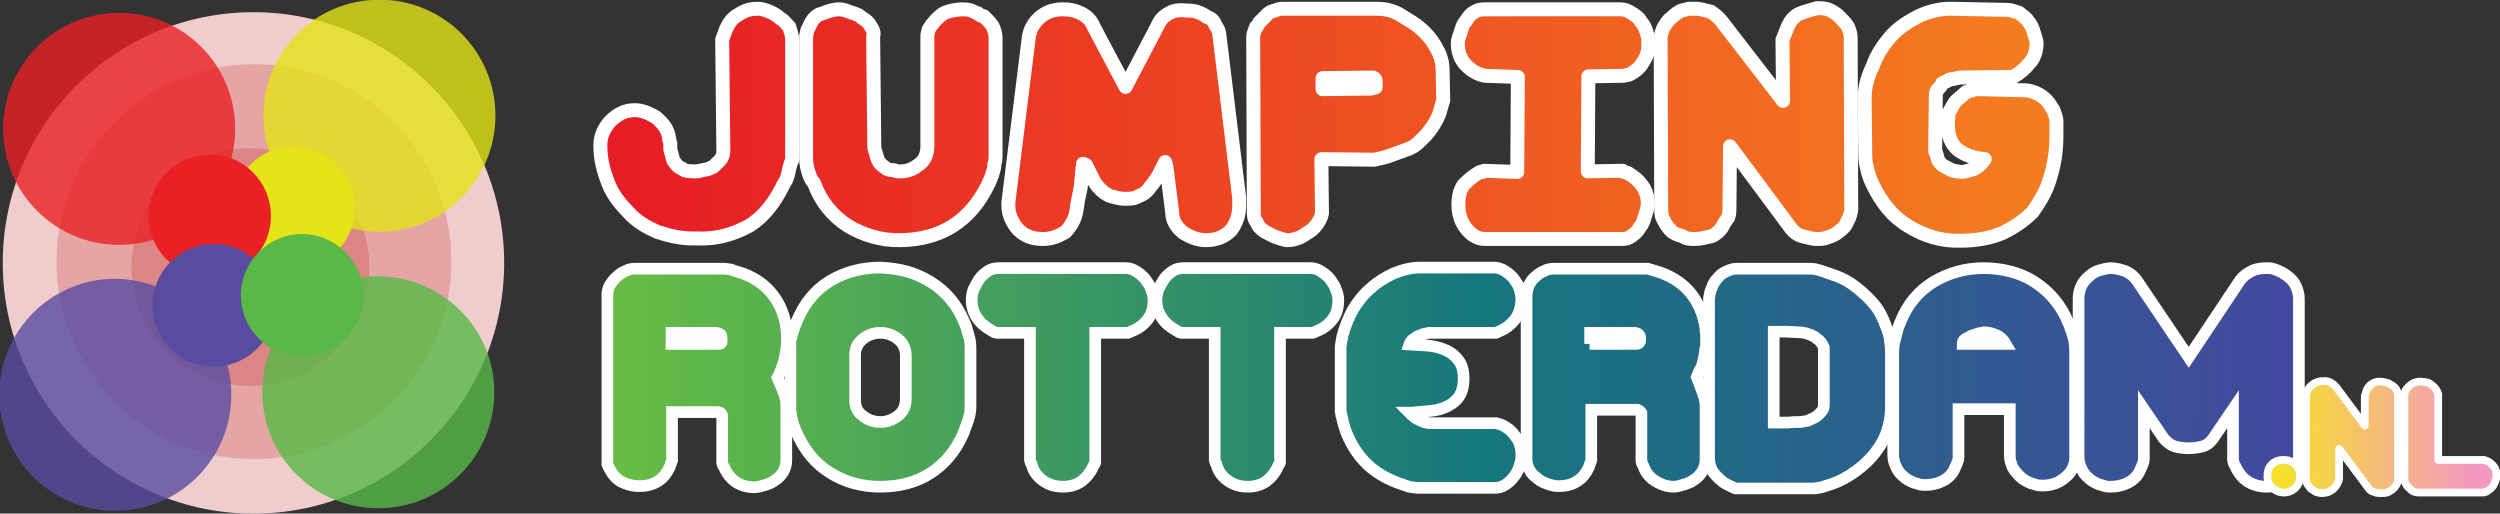
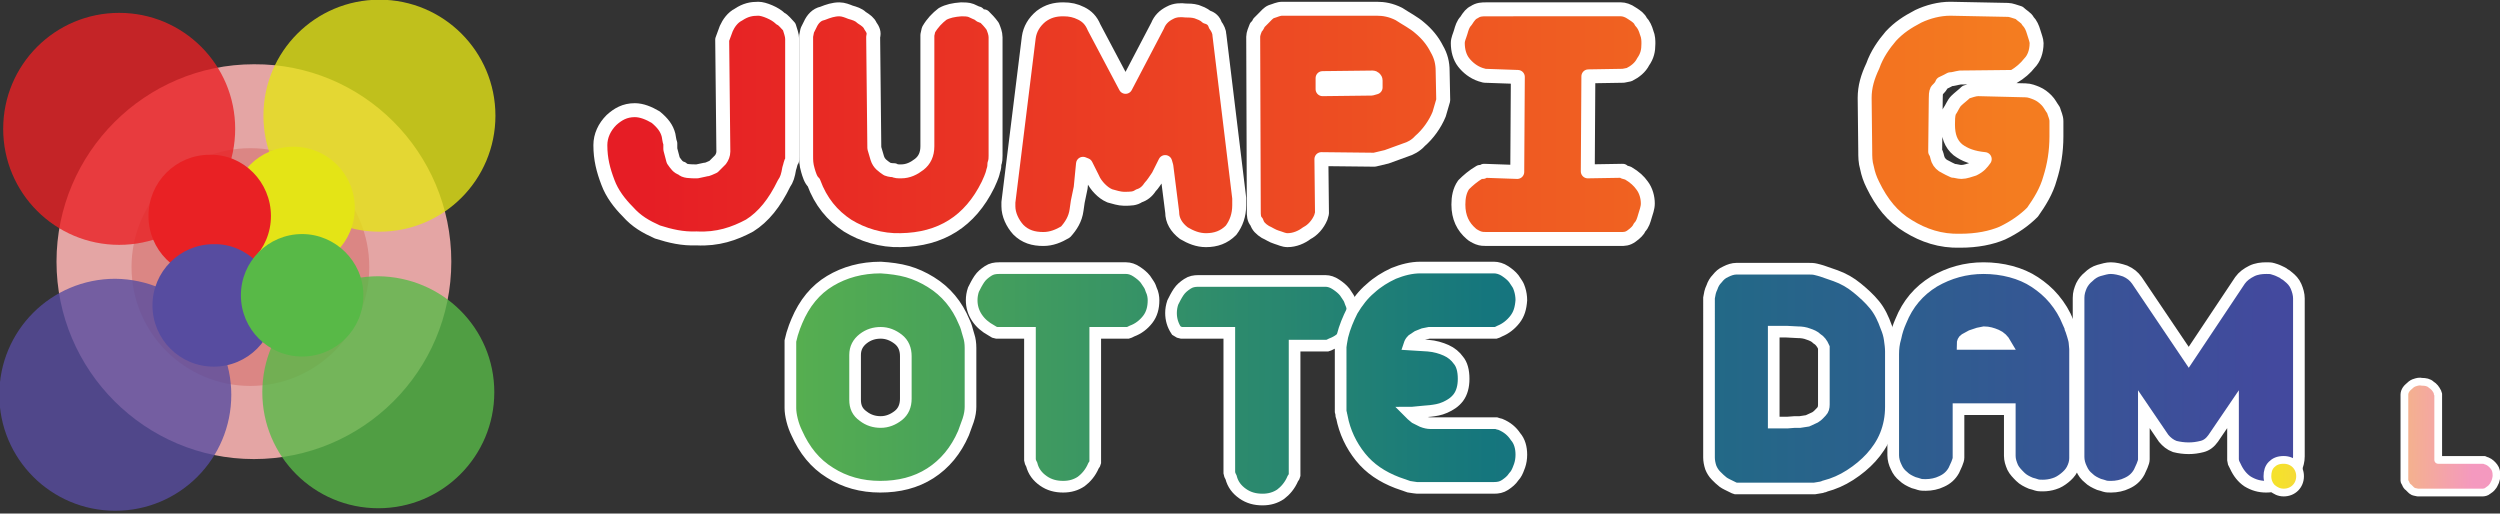
<svg xmlns="http://www.w3.org/2000/svg" version="1.1" id="Laag_1" x="0px" y="0px" viewBox="0 0 428.9 88.1" style="enable-background:new 0 0 428.9 88.1;" xml:space="preserve">
  <rect x="0" y="0" width="428.9" height="88.1" fill="#333333" stroke="none" />
  <style type="text/css">
	.st0{fill:#F0CDCD;}
	.st1{fill:#E4A5A4;}
	.st2{fill:#DB8684;}
	.st3{opacity:0.8;}
	.st4{fill:#E92124;}
	.st5{fill:#E4E416;}
	.st6{fill:#58B947;}
	.st7{fill:#574CA0;}
	.st8{fill:url(#SVGID_1_);stroke:#FFFFFF;stroke-width:2.393;stroke-linejoin:round;stroke-miterlimit:478.501;}
	.st9{fill:url(#SVGID_2_);stroke:#FFFFFF;stroke-width:2.393;stroke-linejoin:round;stroke-miterlimit:478.501;}
	.st10{fill:url(#SVGID_3_);stroke:#FFFFFF;stroke-width:2.393;stroke-linejoin:round;stroke-miterlimit:478.501;}
	.st11{fill:url(#SVGID_4_);stroke:#FFFFFF;stroke-width:2.393;stroke-linejoin:round;stroke-miterlimit:478.501;}
	.st12{fill:url(#SVGID_5_);stroke:#FFFFFF;stroke-width:2.393;stroke-linejoin:round;stroke-miterlimit:478.501;}
	.st13{fill:url(#SVGID_6_);stroke:#FFFFFF;stroke-width:2.393;stroke-linejoin:round;stroke-miterlimit:478.501;}
	.st14{fill:url(#SVGID_7_);stroke:#FFFFFF;stroke-width:2.393;stroke-linejoin:round;stroke-miterlimit:478.501;}
	.st15{fill:url(#SVGID_8_);stroke:#FFFFFF;stroke-width:2;stroke-miterlimit:10;}
	.st16{fill:url(#SVGID_9_);stroke:#FFFFFF;stroke-width:2;stroke-miterlimit:10;}
	.st17{fill:url(#SVGID_10_);stroke:#FFFFFF;stroke-width:2;stroke-miterlimit:10;}
	.st18{fill:url(#SVGID_11_);stroke:#FFFFFF;stroke-width:2;stroke-miterlimit:10;}
	.st19{fill:url(#SVGID_12_);stroke:#FFFFFF;stroke-width:2;stroke-miterlimit:10;}
	.st20{fill:url(#SVGID_13_);stroke:#FFFFFF;stroke-width:2;stroke-miterlimit:10;}
	.st21{fill:url(#SVGID_14_);stroke:#FFFFFF;stroke-width:2;stroke-miterlimit:10;}
	.st22{fill:url(#SVGID_15_);stroke:#FFFFFF;stroke-width:2;stroke-miterlimit:10;}
	.st23{fill:url(#SVGID_16_);stroke:#FFFFFF;stroke-width:2;stroke-miterlimit:10;}
	.st24{fill:url(#SVGID_17_);stroke:#FFFFFF;stroke-width:1.328;stroke-linejoin:round;stroke-miterlimit:66.39;}
	.st25{fill:url(#SVGID_18_);stroke:#FFFFFF;stroke-width:1.327;stroke-linejoin:round;stroke-miterlimit:66.372;}
	.st26{fill:url(#SVGID_19_);stroke:#FFFFFF;stroke-width:1.328;stroke-linejoin:round;stroke-miterlimit:66.379;}
</style>
  <g transform="matrix(0,-1.236,-1.236,0,499.567,54.745)">
-     <path class="st0" d="M7.8,334.2c-19.2,0-34.8,15.6-34.8,34.8c0,19.2,15.6,34.8,34.8,34.8s34.8-15.6,34.8-34.8   C42.6,349.8,27,334.2,7.8,334.2" />
-   </g>
+     </g>
  <g transform="matrix(0,-1.236,-1.236,0,499.645,63.431)">
    <path class="st1" d="M15,341.6c-15.2,0-27.4,12.3-27.4,27.4s12.3,27.4,27.4,27.4s27.4-12.3,27.4-27.4   C42.5,353.9,30.2,341.6,15,341.6" />
  </g>
  <g transform="matrix(0,-1.236,-1.236,0,499.167,77.582)">
    <path class="st2" d="M25.7,352.6c-9.1,0-16.5,7.4-16.5,16.5s7.4,16.5,16.5,16.5s16.5-7.4,16.5-16.5   C42.2,359.9,34.8,352.6,25.7,352.6" />
  </g>
  <g transform="matrix(1.236,0,0,1.236,221.854,31.432)">
    <g class="st3">
      <g transform="matrix(0,-1,-1,0,206.55,18.956)">
        <path class="st4" d="M26.5,353.4c-8.9,0-16.1,7.2-16.1,16.1s7.2,16.1,16.1,16.1s16.1-7.2,16.1-16.1S35.4,353.4,26.5,353.4" />
      </g>
    </g>
  </g>
  <g transform="matrix(1.236,0,0,1.236,221.854,31.432)">
    <g class="st3">
      <g transform="matrix(0,-1,-1,0,241.773,17.228)">
        <path class="st5" d="M26.6,352.5c-8.9,0-16.1,7.2-16.1,16.1s7.2,16.1,16.1,16.1s16.1-7.2,16.1-16.1S35.5,352.5,26.6,352.5" />
      </g>
    </g>
  </g>
  <g transform="matrix(1.236,0,0,1.236,221.854,31.432)">
    <g class="st3">
      <g transform="matrix(0,-1,-1,0,241.616,54.713)">
        <path class="st6" d="M25.7,352.5c-8.9,0-16.1,7.2-16.1,16.1s7.2,16.1,16.1,16.1s16.1-7.2,16.1-16.1     C41.7,359.7,34.6,352.5,25.7,352.5" />
      </g>
    </g>
  </g>
  <g transform="matrix(1.236,0,0,1.236,221.854,31.432)">
    <g class="st3">
      <g transform="matrix(0,-1,-1,0,206.01,55.064)">
        <path class="st7" d="M25.7,353.4c-8.9,0-16.1,7.2-16.1,16.1s7.2,16.1,16.1,16.1s16.1-7.2,16.1-16.1     C41.7,360.6,34.5,353.4,25.7,353.4" />
      </g>
    </g>
  </g>
  <g transform="matrix(0,-1.236,-1.236,0,506.322,77.333)">
    <path class="st5" d="M33.7,360.4c-4.7,0-8.5,3.8-8.5,8.5s3.8,8.5,8.5,8.5s8.5-3.8,8.5-8.5C42.2,364.2,38.4,360.4,33.7,360.4" />
  </g>
  <g transform="matrix(0,-1.236,-1.236,0,492.309,78.586)">
    <path class="st4" d="M33.6,360.7c-4.7,0-8.5,3.8-8.5,8.5s3.8,8.5,8.5,8.5s8.5-3.8,8.5-8.5C42.2,364.5,38.3,360.7,33.6,360.7" />
  </g>
  <g transform="matrix(0,-1.236,-1.236,0,492.873,93.554)">
    <path class="st7" d="M33.3,360.6c-4.7,0-8.5,3.8-8.5,8.5s3.8,8.5,8.5,8.5s8.5-3.8,8.5-8.5C41.9,364.5,38,360.6,33.3,360.6" />
  </g>
  <g transform="matrix(0,-1.236,-1.236,0,507.672,91.943)">
    <path class="st6" d="M33.4,360.3c-4.7,0-8.5,3.8-8.5,8.5s3.8,8.5,8.5,8.5s8.5-3.8,8.5-8.5C41.9,364.2,38.1,360.3,33.4,360.3" />
  </g>
  <linearGradient id="SVGID_1_" gradientUnits="userSpaceOnUse" x1="-47.766" y1="64.974" x2="-46.766" y2="64.974" gradientTransform="matrix(239.237 -2.532 -2.532 -239.237 11700.368 15444.815)">
    <stop offset="0" style="stop-color:#E61D25" />
    <stop offset="0.99" style="stop-color:#F47C20" />
    <stop offset="1" style="stop-color:#F47C20" />
  </linearGradient>
  <path class="st8" d="M126.7,2.5c-1,0.5-1.7,1.5-2.1,2.4l-0.7,1.9l0.2,19.2c0,0.5-0.2,1-0.5,1.4c-0.5,0.5-0.7,0.7-1.2,1.2  c-0.5,0.2-1,0.5-1.4,0.5l-1.4,0.3c-1.2,0-2.2,0-2.6-0.5c-0.7-0.2-1-0.7-1.5-1.4l-0.5-1.9v-1c-0.2-0.5-0.2-1-0.3-1.4  c-0.3-1.2-1-2.1-2.2-3.1c-1.2-0.7-2.4-1.2-3.6-1.2c-1.7,0-2.9,0.7-4,1.7c-1.2,1.2-1.9,2.7-1.9,4.3c0,2.4,0.5,4.3,1.3,6.4  c0.7,1.9,2,3.6,3.4,5c1.5,1.7,3.1,2.6,5.1,3.5c2.2,0.7,4.3,1.2,6.7,1.1c3.6,0.2,6.5-0.8,9.1-2.2c2.4-1.5,4.3-3.9,5.9-7.2  c0.5-0.7,0.7-1.4,0.9-2.6c0.2-0.5,0.2-1,0.5-1.4v-1.4V6.7c0-0.7-0.3-1.4-0.5-2.1c-0.5-0.5-1-1.2-1.5-1.4c-0.5-0.5-1.2-0.9-1.9-1.2  s-1.4-0.5-1.9-0.5C128.9,1.5,127.9,1.7,126.7,2.5z" />
  <linearGradient id="SVGID_2_" gradientUnits="userSpaceOnUse" x1="-47.766" y1="64.974" x2="-46.766" y2="64.974" gradientTransform="matrix(239.237 -2.532 -2.532 -239.237 11700.371 15445.08)">
    <stop offset="0" style="stop-color:#E61D25" />
    <stop offset="0.99" style="stop-color:#F47C20" />
    <stop offset="1" style="stop-color:#F47C20" />
  </linearGradient>
  <path class="st9" d="M161.7,2.4c-0.9,0.7-1.7,1.5-2.4,2.7L159.1,6v19.1c0,1.4-0.5,2.4-1.4,3.1s-1.9,1.2-3.1,1.2c-0.5,0-1,0-1.2-0.2  c-0.2,0-0.7,0-1.2-0.2c-0.7-0.5-1.4-0.9-1.7-1.9l-0.5-1.7l-0.2-19.1c0.2-0.7,0-1.2-0.5-1.9c-0.2-0.5-0.7-0.9-1.5-1.4  c-0.5-0.5-1.2-0.7-1.9-0.9c-0.5-0.2-1.2-0.5-1.9-0.5c-1,0-1.9,0.3-2.9,0.7c-1,0.2-1.7,1-2.1,1.9l-0.5,1l-0.2,1v20.6  c0,0.7,0,1.4,0.3,2.4c0.2,0.7,0.5,1.7,1,2.1c1.2,3.3,3.2,5.7,5.8,7.4c2.6,1.6,5.8,2.6,9.1,2.5c6.9-0.1,11.9-3.2,15-9.5  c0.2-0.5,0.7-1.4,0.9-2.4c0.2-0.5,0.2-1,0.2-1.2c0.2-0.5,0.2-1,0.2-1.4V6.4c0-0.7-0.3-1.4-0.5-1.9c-0.5-0.7-1-1.2-1.5-1.7  c-0.5,0-0.7-0.2-1-0.5c-0.2,0-0.5-0.2-1.2-0.5c-0.5-0.2-1.2-0.2-1.7-0.2C163.6,1.7,162.6,1.9,161.7,2.4z" />
  <linearGradient id="SVGID_3_" gradientUnits="userSpaceOnUse" x1="-47.766" y1="64.974" x2="-46.766" y2="64.974" gradientTransform="matrix(239.237 -2.532 -2.532 -239.237 11700.376 15445.557)">
    <stop offset="0" style="stop-color:#E61D25" />
    <stop offset="0.99" style="stop-color:#F47C20" />
    <stop offset="1" style="stop-color:#F47C20" />
  </linearGradient>
  <path class="st10" d="M200.7,2.2c-1,0.5-1.7,1.2-2.1,2.2l-5.5,10.5l-5.4-10.2c-0.5-1.2-1.2-1.9-2.2-2.4s-1.9-0.7-3.1-0.7  c-1.4,0-2.6,0.3-3.8,1.2c-1.2,1-1.9,2.2-2.1,3.6L173,34.7v0.7c0,1.4,0.7,2.9,1.7,4c1.2,1.2,2.6,1.6,4.3,1.6c1.4,0,2.6-0.5,3.8-1.2  c0.9-1,1.7-2.2,1.9-3.8l0.2-1.4l0.5-2.4l0.4-4.1l0.5,0.2l1.2,2.4c0.2,0.5,0.7,1.2,1.2,1.7s1,0.9,1.7,1.2c0.7,0.2,1.7,0.5,2.4,0.5  c1.2,0,1.9,0,2.6-0.5c0.7-0.2,1.4-0.7,1.9-1.5c0.5-0.5,0.9-1.2,1.4-1.9l1.2-2.4l0.2,0.7l1,7.9c0,1.4,0.7,2.6,2,3.6  c1.2,0.7,2.4,1.2,3.8,1.2c1.7,0,3.1-0.5,4.3-1.7c0.9-1.2,1.4-2.6,1.4-4.3V34l-3.4-28c0-0.5-0.3-1.2-0.7-1.7  c-0.2-0.7-0.7-1.2-1.5-1.4c-0.5-0.5-1.2-0.7-1.7-0.9c-0.7-0.2-1.4-0.2-1.9-0.2C202.6,1.7,201.6,1.7,200.7,2.2z" />
  <linearGradient id="SVGID_4_" gradientUnits="userSpaceOnUse" x1="-47.766" y1="64.974" x2="-46.766" y2="64.974" gradientTransform="matrix(239.237 -2.532 -2.532 -239.237 11700.38 15445.83)">
    <stop offset="0" style="stop-color:#E61D25" />
    <stop offset="0.99" style="stop-color:#F47C20" />
    <stop offset="1" style="stop-color:#F47C20" />
  </linearGradient>
  <path class="st11" d="M220,1.5c-0.7,0-1.2,0.3-1.9,0.5c-0.5,0.2-0.9,0.7-1.4,1.2c-0.2,0.2-0.5,0.5-0.7,0.7c-0.2,0.2-0.2,0.7-0.5,0.7  c-0.2,0.5-0.5,1.2-0.5,1.7l0.1,29.9c0,0.7,0,1.4,0.5,1.9c0.2,0.7,0.7,1.2,1.5,1.7c0.5,0.2,1.2,0.7,1.9,0.9s1.2,0.5,1.9,0.5  c1.2,0,2.4-0.5,3.3-1.2c1-0.5,1.9-1.5,2.4-2.7l0.2-0.7l-0.1-9.3l9.1,0.1l2.1-0.5l3.3-1.2c0.7-0.2,1.7-0.7,2.4-1.5  c1.4-1.2,2.6-2.9,3.3-4.6l0.7-2.4l-0.1-5c0-1.4-0.3-2.6-1-3.8c-0.7-1.4-1.7-2.6-2.9-3.6c-1-0.9-2.4-1.6-3.6-2.4  c-1.4-0.7-2.6-0.9-3.8-0.9L220,1.5z M226.9,13.4l8.6-0.1c0.2,0,0.5,0.2,0.5,0.5V15l-0.7,0.2l-8.4,0.1L226.9,13.4z" />
  <linearGradient id="SVGID_5_" gradientUnits="userSpaceOnUse" x1="-47.766" y1="64.974" x2="-46.766" y2="64.974" gradientTransform="matrix(239.237 -2.532 -2.532 -239.237 11700.385 15446.315)">
    <stop offset="0" style="stop-color:#E61D25" />
    <stop offset="0.99" style="stop-color:#F47C20" />
    <stop offset="1" style="stop-color:#F47C20" />
  </linearGradient>
  <path class="st12" d="M255,1.6c-0.7,0-1.4,0-2.1,0.5c-0.5,0.2-0.9,0.7-1.4,1.5c-0.5,0.5-0.7,1.2-0.9,1.9s-0.5,1.2-0.5,1.9  c0,1.2,0.3,2.4,1,3.3s1.7,1.7,2.9,2.1l0.7,0.2l5.7,0.2l-0.1,16.3l-5.7-0.2l-0.2,0.2h-0.5c-1.2,0.7-2.1,1.5-2.8,2.2  c-0.7,1-0.9,2.2-0.9,3.4c0,2.2,0.8,3.8,2.2,5c0.2,0.2,0.7,0.5,1.2,0.7s1,0.2,1.4,0.2h23c0.7,0,1.2,0,1.9-0.5s1.2-1,1.4-1.5  c0.5-0.5,0.7-1.2,0.9-1.9c0.2-0.7,0.5-1.4,0.5-2.2c0-1-0.3-2.2-1-3.1c-0.5-0.7-1.2-1.4-2.4-2.1l-0.7-0.2l-0.2-0.2l-6,0.1l0.1-16.3  l6-0.1l1-0.2c1-0.5,1.9-1.2,2.4-2.2c0.7-1,0.9-1.9,0.9-3.1c0-0.5,0-1.2-0.3-1.9c-0.2-0.7-0.5-1.4-1-1.9c-0.2-0.5-0.7-0.9-1.5-1.4  c-0.7-0.5-1.4-0.7-1.9-0.7L255,1.6z" />
  <linearGradient id="SVGID_6_" gradientUnits="userSpaceOnUse" x1="-47.766" y1="64.974" x2="-46.766" y2="64.974" gradientTransform="matrix(239.237 -2.532 -2.532 -239.237 11700.388 15446.682)">
    <stop offset="0" style="stop-color:#E61D25" />
    <stop offset="0.99" style="stop-color:#F47C20" />
    <stop offset="1" style="stop-color:#F47C20" />
  </linearGradient>
-   <path class="st13" d="M308.6,2.4c-1,0.5-1.7,1.5-2.1,2.7l-0.7,1.7l0.1,10.5L295.4,3.7c-0.5-0.7-1.2-1.2-1.9-1.7  c-1-0.2-1.7-0.5-2.6-0.5h-1.2c-0.2,0-0.5,0.2-1.2,0.3C288,2,287.3,2.5,286.8,3c-0.7,0.5-0.9,1-1.4,1.7c-0.2,0.5-0.5,1.2-0.5,1.9  l0.1,29.2c0,0.7,0,1.4,0.5,2.1c0.2,0.5,0.7,1.2,1.2,1.7s1.2,0.7,1.9,0.9c0.7,0.5,1.4,0.5,2.2,0.5c1,0,1.9-0.3,2.9-0.5  c1-0.5,1.7-1.2,2.1-2.2l0.7-1c0.2-0.7,0.2-1,0.2-1.2l0.1-11l10.4,14c0.5,0.7,1.2,1.2,1.9,1.4c1,0.2,1.7,0.5,2.6,0.5  c0.7,0,1.2,0,1.9-0.3c0.7-0.2,1.4-0.5,1.9-1c0.7-0.5,1.2-1,1.4-1.7c0.5-0.7,0.5-1.2,0.7-1.9l-0.1-29.7c0-0.7-0.3-1.4-0.5-1.9  c-0.5-0.7-1-1.2-1.5-1.7s-1.2-0.9-1.9-1.2c-0.7-0.2-1.4-0.2-1.9-0.2C310.7,1.7,309.8,1.9,308.6,2.4z" />
  <linearGradient id="SVGID_7_" gradientUnits="userSpaceOnUse" x1="-47.766" y1="64.974" x2="-46.766" y2="64.974" gradientTransform="matrix(239.237 -2.532 -2.532 -239.237 11700.392 15447.049)">
    <stop offset="0" style="stop-color:#E61D25" />
    <stop offset="0.99" style="stop-color:#F47C20" />
    <stop offset="1" style="stop-color:#F47C20" />
  </linearGradient>
  <path class="st14" d="M334.6,1.5c-1.9,0-3.8,0.5-5.5,1.3c-1.9,1-3.3,1.9-4.7,3.4c-1.2,1.4-2.4,3.1-3.1,5.1c-0.9,1.9-1.4,3.6-1.4,5.5  l0.1,9.1c0,1,0,1.9,0.3,2.9c0.2,1,0.5,1.9,1,2.9c1.5,3.1,3.4,5.5,6.1,7.1c2.6,1.6,5.5,2.6,8.9,2.5c2.9,0,5.3-0.5,7.2-1.3  c2.1-1,3.8-2.2,5.2-3.6c1.2-1.7,2.4-3.6,3-5.8c0.7-2.2,1.1-4.6,1.1-7.2v-2.6c0-0.7-0.3-1.2-0.5-1.9c-0.5-0.7-0.7-1.2-1.2-1.7  s-1-0.9-1.7-1.2c-0.5-0.2-1.2-0.5-1.9-0.5l-8.1-0.2c-0.7,0-1.4,0.3-2.1,0.5c-0.5,0.5-1.2,1-1.7,1.5s-0.7,1.2-1.2,1.9  c-0.2,0.7-0.2,1.4-0.2,2.2c0,1.9,0.5,3.3,1.7,4.3c1.2,0.9,2.6,1.4,4.6,1.6c-0.5,0.7-0.9,1.2-1.9,1.7c-0.7,0.2-1.4,0.5-2.1,0.5  c-0.5,0-1-0.2-1.4-0.2c-0.5-0.2-1-0.5-1.4-0.7c-0.5-0.2-1-0.7-1.2-1.2s-0.2-1-0.5-1.4l0.1-9.1c0-0.5,0-1,0.2-1.4  c0.5-0.5,0.7-0.7,0.9-1.2c0.5-0.2,1-0.5,1.4-0.7c0.5,0,1-0.2,1.7-0.3l9.1-0.1c1.2-0.7,2.1-1.5,2.8-2.4c0.7-0.7,1.2-1.9,1.2-3.4  c0-0.5-0.3-1.2-0.5-1.9s-0.5-1.4-1-1.9c-0.2-0.5-1-0.9-1.5-1.4c-0.7-0.2-1.4-0.5-1.9-0.5L334.6,1.5z" />
  <g>
    <linearGradient id="SVGID_8_" gradientUnits="userSpaceOnUse" x1="104.812" y1="64.745" x2="393.828" y2="65.222">
      <stop offset="0" style="stop-color:#66BC45" />
      <stop offset="1.000000e-02" style="stop-color:#66BC45" />
      <stop offset="0.52" style="stop-color:#15767D" />
      <stop offset="0.99" style="stop-color:#43499E" />
      <stop offset="1" style="stop-color:#43499E" />
    </linearGradient>
-     <path class="st15" d="M134.9,59.9c-0.1,0.6-0.2,1.1-0.3,1.7c-0.1,0.5-0.3,1.1-0.5,1.6c-0.2,0.5-0.4,1.1-0.7,1.6l1,2.4   c0.4,0.9,0.5,1.7,0.5,2.5v9.4c0,0.6-0.2,1.2-0.5,1.8c-0.4,0.6-0.8,1.1-1.3,1.4c-0.5,0.4-1.1,0.7-1.8,0.9c-0.7,0.2-1.3,0.4-1.8,0.4   c-2.4,0-4.2-1.1-5.2-3.3l-0.3-0.5l-0.1-0.4v-8.1l-0.2-0.4c-0.1-0.1-0.2-0.1-0.5-0.2h-7.9V79l-0.2,0.5l-0.2,0.6   c-0.5,1.1-1.2,2-2.1,2.5c-1,0.6-2,0.8-3.1,0.8c-1.2,0-2.2-0.3-3.2-0.8c-1-0.6-1.6-1.5-2.1-2.5l-0.2-0.5v-0.4V50.3   c0.1-0.6,0.2-1.1,0.5-1.5c0.3-0.4,0.6-0.9,1.1-1.3c0.5-0.5,1-0.8,1.5-1c0.5-0.3,1.1-0.4,1.6-0.4h15.4c0.3,0,0.6,0.1,0.8,0.1   c0.2,0,0.5,0.1,0.7,0.2l1.6,0.5c2.5,0.9,4.4,2.4,5.7,4.4s1.9,4.3,1.9,6.8C135,58.7,135,59.3,134.9,59.9z M115.2,59h8.1   c0.3,0,0.5-0.1,0.5-0.3V58c0-0.4-0.1-0.6-0.3-0.7c-0.2-0.1-0.5-0.2-0.8-0.2h-7.5V59z" />
    <linearGradient id="SVGID_9_" gradientUnits="userSpaceOnUse" x1="104.812" y1="64.688" x2="393.828" y2="65.165">
      <stop offset="0" style="stop-color:#66BC45" />
      <stop offset="1.000000e-02" style="stop-color:#66BC45" />
      <stop offset="0.52" style="stop-color:#15767D" />
      <stop offset="0.99" style="stop-color:#43499E" />
      <stop offset="1" style="stop-color:#43499E" />
    </linearGradient>
    <path class="st16" d="M155.7,46.6c1.4,0.4,2.7,1,4,1.8c2.6,1.6,4.5,3.9,5.7,6.8c0.2,0.4,0.3,0.7,0.4,1c0.1,0.3,0.2,0.8,0.4,1.4   c0.2,0.6,0.3,1.3,0.3,2.1v10.1c0,0.6-0.1,1.4-0.4,2.3l-0.8,2.2c-1.3,3-3.2,5.3-5.7,6.9c-2.5,1.6-5.4,2.3-8.6,2.3   c-3.2,0-6.1-0.8-8.6-2.4c-2.6-1.6-4.4-3.9-5.7-6.8c-0.3-0.6-0.6-1.4-0.8-2.2c-0.2-0.8-0.3-1.5-0.3-2.1V59.5v-1l0.3-1.2l0.4-1.2   l0.4-1c1.3-3.1,3.2-5.4,5.7-6.9c2.5-1.5,5.4-2.3,8.7-2.3C152.7,46,154.3,46.2,155.7,46.6z M148.1,58.1c-0.9,0.7-1.4,1.6-1.4,2.8   v7.7c0,1.2,0.4,2.1,1.4,2.8c0.9,0.7,1.9,1,3,1c1.1,0,2.1-0.4,3-1.1c0.9-0.7,1.3-1.7,1.3-2.9v-7.3c0-1.2-0.4-2.2-1.3-2.9   c-0.9-0.7-1.9-1.1-3-1.1C150,57.1,149,57.4,148.1,58.1z" />
    <linearGradient id="SVGID_10_" gradientUnits="userSpaceOnUse" x1="104.812" y1="64.628" x2="393.828" y2="65.105">
      <stop offset="0" style="stop-color:#66BC45" />
      <stop offset="1.000000e-02" style="stop-color:#66BC45" />
      <stop offset="0.52" style="stop-color:#15767D" />
      <stop offset="0.99" style="stop-color:#43499E" />
      <stop offset="1" style="stop-color:#43499E" />
    </linearGradient>
    <path class="st17" d="M171,57.1l-0.4-0.1l-0.5-0.3c-1.1-0.6-1.9-1.3-2.5-2.2c-0.6-0.9-0.9-1.9-0.9-3c0-0.6,0.1-1.2,0.3-1.8   c0.3-0.6,0.6-1.2,1-1.8c0.4-0.6,0.9-1,1.5-1.4c0.6-0.4,1.2-0.5,1.9-0.5h21.8c0.6,0,1.2,0.2,1.8,0.6c0.6,0.4,1.1,0.8,1.5,1.3   c0.2,0.3,0.4,0.6,0.6,0.9c0.2,0.3,0.3,0.6,0.4,0.9c0.3,0.6,0.4,1.3,0.4,1.8c0,1.3-0.3,2.4-1,3.3c-0.7,0.9-1.6,1.6-2.7,2l-0.4,0.2   l-0.3,0.1h-5.6v22.2l-0.1,0.3l-0.2,0.3c-0.5,1.2-1.3,2.1-2.1,2.7c-0.9,0.6-1.9,0.9-3.1,0.9c-1.3,0-2.4-0.3-3.4-1   c-1-0.7-1.7-1.6-2-2.8l-0.2-0.4l-0.1-0.4V57.1H171z" />
    <linearGradient id="SVGID_11_" gradientUnits="userSpaceOnUse" x1="104.812" y1="64.576" x2="393.828" y2="65.052">
      <stop offset="0" style="stop-color:#66BC45" />
      <stop offset="1.000000e-02" style="stop-color:#66BC45" />
      <stop offset="0.52" style="stop-color:#15767D" />
      <stop offset="0.99" style="stop-color:#43499E" />
      <stop offset="1" style="stop-color:#43499E" />
    </linearGradient>
-     <path class="st18" d="M202.7,57.1l-0.4-0.1l-0.5-0.3c-1.1-0.6-1.9-1.3-2.5-2.2c-0.6-0.9-0.9-1.9-0.9-3c0-0.6,0.1-1.2,0.3-1.8   c0.3-0.6,0.6-1.2,1-1.8c0.4-0.6,0.9-1,1.5-1.4c0.6-0.4,1.2-0.5,1.9-0.5h21.8c0.6,0,1.2,0.2,1.8,0.6c0.6,0.4,1.1,0.8,1.5,1.3   c0.2,0.3,0.4,0.6,0.6,0.9c0.2,0.3,0.3,0.6,0.4,0.9c0.3,0.6,0.4,1.3,0.4,1.8c0,1.3-0.3,2.4-1,3.3s-1.6,1.6-2.7,2l-0.4,0.2l-0.3,0.1   h-5.6v22.2l-0.1,0.3l-0.2,0.3c-0.5,1.2-1.3,2.1-2.1,2.7c-0.9,0.6-1.9,0.9-3.1,0.9c-1.3,0-2.4-0.3-3.4-1c-1-0.7-1.7-1.6-2-2.8   l-0.2-0.4l-0.1-0.4V57.1H202.7z" />
+     <path class="st18" d="M202.7,57.1l-0.4-0.1l-0.5-0.3c-0.6-0.9-0.9-1.9-0.9-3c0-0.6,0.1-1.2,0.3-1.8   c0.3-0.6,0.6-1.2,1-1.8c0.4-0.6,0.9-1,1.5-1.4c0.6-0.4,1.2-0.5,1.9-0.5h21.8c0.6,0,1.2,0.2,1.8,0.6c0.6,0.4,1.1,0.8,1.5,1.3   c0.2,0.3,0.4,0.6,0.6,0.9c0.2,0.3,0.3,0.6,0.4,0.9c0.3,0.6,0.4,1.3,0.4,1.8c0,1.3-0.3,2.4-1,3.3s-1.6,1.6-2.7,2l-0.4,0.2l-0.3,0.1   h-5.6v22.2l-0.1,0.3l-0.2,0.3c-0.5,1.2-1.3,2.1-2.1,2.7c-0.9,0.6-1.9,0.9-3.1,0.9c-1.3,0-2.4-0.3-3.4-1c-1-0.7-1.7-1.6-2-2.8   l-0.2-0.4l-0.1-0.4V57.1H202.7z" />
    <linearGradient id="SVGID_12_" gradientUnits="userSpaceOnUse" x1="104.812" y1="64.525" x2="393.828" y2="65.002">
      <stop offset="0" style="stop-color:#66BC45" />
      <stop offset="1.000000e-02" style="stop-color:#66BC45" />
      <stop offset="0.52" style="stop-color:#15767D" />
      <stop offset="0.99" style="stop-color:#43499E" />
      <stop offset="1" style="stop-color:#43499E" />
    </linearGradient>
    <path class="st19" d="M259.9,54.8c-0.7,0.9-1.6,1.6-2.6,2l-0.4,0.2l-0.3,0.1h-11.4l-1,0.2l-1,0.4l-0.9,0.6   c-0.3,0.3-0.4,0.5-0.5,0.8l3.2,0.2c1.2,0.1,2.2,0.4,3.1,0.8c0.9,0.4,1.6,1,2.1,1.7c0.6,0.7,0.9,1.8,0.9,3.2c0,1.3-0.3,2.4-0.9,3.2   c-0.6,0.8-1.4,1.3-2.3,1.7s-1.7,0.5-2.5,0.6c-0.8,0.1-1.5,0.1-2.2,0.2c-0.7,0.1-1.2,0.1-1.4,0.1l0.4,0.4l0.6,0.5l1.2,0.6   c0.5,0.2,1,0.3,1.4,0.3h11.3l0.3,0.1l0.4,0.1c1.2,0.5,2,1.2,2.6,2.1c0.7,0.8,1,1.9,1,3.1c0,0.7-0.1,1.3-0.3,1.9   c-0.2,0.6-0.4,1-0.5,1.2c-0.1,0.2-0.3,0.5-0.5,0.7c-0.4,0.6-0.9,1-1.5,1.4s-1.2,0.5-1.9,0.5h-12.4c-0.3,0-0.5,0-0.8,0   c-0.2,0-0.7-0.1-1.4-0.2l-2-0.7c-2.6-1-4.7-2.4-6.3-4.4c-1.6-2-2.7-4.3-3.2-6.9c-0.1-0.1-0.1-0.3-0.1-0.5l-0.1-0.4V59.5l0.1-0.7   l0.2-1.1c0.4-1.6,1-3,1.7-4.4c0.9-1.5,1.9-2.8,3.1-3.8c1.2-1.1,2.5-1.9,4-2.6c1.5-0.6,3-1,4.6-1h12.6c0.6,0,1.3,0.2,1.9,0.6   s1.1,0.8,1.5,1.3c0.2,0.3,0.4,0.6,0.6,0.9c0.2,0.3,0.3,0.6,0.4,0.9c0.2,0.6,0.3,1.3,0.3,1.9C260.9,52.9,260.6,53.9,259.9,54.8z" />
    <linearGradient id="SVGID_13_" gradientUnits="userSpaceOnUse" x1="104.812" y1="64.484" x2="393.828" y2="64.961">
      <stop offset="0" style="stop-color:#66BC45" />
      <stop offset="1.000000e-02" style="stop-color:#66BC45" />
      <stop offset="0.52" style="stop-color:#15767D" />
      <stop offset="0.99" style="stop-color:#43499E" />
      <stop offset="1" style="stop-color:#43499E" />
    </linearGradient>
-     <path class="st20" d="M292.5,60.4c-0.1,0.8-0.3,1.6-0.5,2.3l-0.2,0.5l-0.3,0.5l-0.2,0.5l-0.2,0.5l0.2,0.5l0.2,0.5l0.7,1.9   c0.2,0.6,0.4,1.3,0.4,1.9V79c0,0.6-0.2,1.2-0.5,1.8c-0.4,0.6-0.8,1.1-1.3,1.4c-0.5,0.4-1.1,0.7-1.8,0.9c-0.7,0.2-1.3,0.4-1.8,0.4   c-1.1,0-2.1-0.3-3.1-0.9c-1-0.6-1.7-1.4-2.1-2.5l-0.3-0.6l-0.1-0.5v-8.1c0,0-0.1-0.1-0.1-0.2c-0.1-0.1-0.1-0.1-0.2-0.2l-0.4-0.2   h-7.9V79l-0.2,0.5l-0.2,0.6c-0.5,1.1-1.2,2-2.1,2.5c-0.9,0.6-2,0.8-3.1,0.8c-0.6,0-1.1-0.1-1.7-0.3s-1-0.4-1.2-0.5   c-0.2-0.1-0.5-0.3-0.7-0.5c-0.6-0.4-1.1-0.9-1.4-1.5c-0.3-0.5-0.5-1.1-0.5-1.8V50.5c0.1-0.6,0.2-1.1,0.4-1.6   c0.1-0.2,0.3-0.5,0.5-0.8c0.1-0.1,0.3-0.4,0.6-0.6c0.5-0.5,1-0.8,1.5-1c0.5-0.3,1.1-0.4,1.6-0.4h15.4h0.8l1,0.3l1,0.3l0.8,0.3   c2.4,1,4.2,2.5,5.4,4.5c1.2,2,1.8,4.2,1.8,6.7V60.4z M272.7,59h8c0.3,0,0.5-0.1,0.6-0.3c0.1-0.1,0.1-0.3,0.1-0.6c0-0.7-0.4-1-1.1-1   h-7.5V59z" />
    <linearGradient id="SVGID_14_" gradientUnits="userSpaceOnUse" x1="104.812" y1="64.436" x2="393.828" y2="64.913">
      <stop offset="0" style="stop-color:#66BC45" />
      <stop offset="1.000000e-02" style="stop-color:#66BC45" />
      <stop offset="0.52" style="stop-color:#15767D" />
      <stop offset="0.99" style="stop-color:#43499E" />
      <stop offset="1" style="stop-color:#43499E" />
    </linearGradient>
    <path class="st21" d="M295.6,82.7c-0.4-0.3-0.8-0.7-1.2-1.1s-0.7-0.9-0.9-1.4c-0.2-0.6-0.3-1.2-0.3-1.7V51.1   c0.1-0.6,0.2-1.2,0.5-1.8c0.2-0.6,0.5-1.1,0.9-1.5c0.4-0.5,0.8-0.9,1.5-1.2c0.6-0.3,1.2-0.5,1.8-0.5h12.4c0.4,0,0.8,0,1.2,0.1   s0.8,0.2,1.1,0.3l2.3,0.8c1.4,0.5,2.6,1.2,3.7,2.1c1.1,0.9,2.1,1.8,3,2.9c0.9,1.1,1.5,2.4,2,3.8c0.3,0.7,0.5,1.4,0.6,2.1   c0.1,0.7,0.2,1.4,0.2,2.1v9.5c0,1.7-0.3,3.3-0.9,4.8s-1.5,2.8-2.5,3.9c-1,1.1-2.2,2.1-3.6,3c-1.4,0.9-2.8,1.5-4.3,1.9   c0,0-0.1,0.1-0.3,0.1l-0.3,0.1l-1.2,0.2h-0.8h-12.4h-0.3l-0.3-0.1C296.5,83.2,296,83,295.6,82.7z M304.4,72.5h0.8h1.4l1.3-0.1h0.9   l1.3-0.2l1.3-0.6c0.5-0.3,0.8-0.7,1.1-1c0.3-0.3,0.4-0.7,0.4-1.2v-9.3v-0.2v-0.3c-0.3-0.7-0.7-1.2-1.2-1.5   c-0.4-0.4-0.9-0.6-1.5-0.8c-0.5-0.2-1.1-0.3-1.8-0.3l-1.9-0.1h-2.2V72.5z" />
    <linearGradient id="SVGID_15_" gradientUnits="userSpaceOnUse" x1="104.813" y1="64.384" x2="393.828" y2="64.861">
      <stop offset="0" style="stop-color:#66BC45" />
      <stop offset="1.000000e-02" style="stop-color:#66BC45" />
      <stop offset="0.52" style="stop-color:#15767D" />
      <stop offset="0.99" style="stop-color:#43499E" />
      <stop offset="1" style="stop-color:#43499E" />
    </linearGradient>
    <path class="st22" d="M345,46.6c1.5,0.4,2.9,1,4.1,1.8c1.2,0.8,2.3,1.7,3.3,2.9c1,1.2,1.8,2.5,2.4,4c0.2,0.5,0.4,0.8,0.4,1   c0.1,0.2,0.2,0.6,0.4,1.2c0.2,0.6,0.3,1.1,0.3,1.3c0,0.3,0.1,0.7,0.1,1.1v18.7c0,0.7-0.2,1.3-0.5,1.9c-0.3,0.6-0.8,1.1-1.3,1.5   s-1.1,0.8-1.8,1c-0.6,0.2-1.3,0.3-1.9,0.3c-0.4,0-0.8,0-1.1-0.1c-0.3-0.1-0.6-0.2-1-0.3c-0.7-0.3-1.3-0.6-1.8-1.1s-1-1-1.3-1.6   c-0.3-0.7-0.5-1.3-0.5-2v-8H336v8.3c0,0.3-0.1,0.6-0.3,1.1l-0.5,1.1c-0.5,0.9-1.2,1.5-2.1,1.9c-0.8,0.4-1.8,0.6-2.7,0.6   c-0.4,0-0.8,0-1.1-0.1c-0.3-0.1-0.6-0.2-1-0.3c-0.7-0.3-1.3-0.6-1.8-1.1c-0.5-0.4-0.9-0.9-1.2-1.6c-0.3-0.6-0.5-1.3-0.5-2V60.8   c0-1,0.1-1.9,0.4-2.9c0.2-1,0.5-1.9,0.9-2.8c1.2-3,3.1-5.2,5.7-6.8c2.6-1.5,5.4-2.3,8.5-2.3C341.9,46,343.5,46.2,345,46.6z    M339.4,57.2l-1.2,0.4l-1.1,0.6c-0.3,0.2-0.4,0.5-0.4,0.8h7.4c-0.4-0.7-0.9-1.2-1.6-1.5c-0.7-0.3-1.4-0.5-2.1-0.5L339.4,57.2z" />
    <linearGradient id="SVGID_16_" gradientUnits="userSpaceOnUse" x1="104.813" y1="64.318" x2="393.828" y2="64.795">
      <stop offset="0" style="stop-color:#66BC45" />
      <stop offset="1.000000e-02" style="stop-color:#66BC45" />
      <stop offset="0.52" style="stop-color:#15767D" />
      <stop offset="0.99" style="stop-color:#43499E" />
      <stop offset="1" style="stop-color:#43499E" />
    </linearGradient>
    <path class="st23" d="M364.6,46.5c0.9,0.4,1.5,0.9,2,1.6l8.9,13.2l8.8-13.2c0.5-0.7,1.2-1.2,2-1.6s1.7-0.5,2.5-0.5   c0.4,0,0.8,0,1.1,0.1c0.3,0.1,0.7,0.2,1.1,0.4c0.4,0.2,0.7,0.3,0.9,0.5c0.2,0.1,0.5,0.3,0.7,0.5c0.5,0.4,1,0.9,1.3,1.6   c0.3,0.7,0.5,1.4,0.5,2.1v27.1c0,0.8-0.2,1.5-0.5,2.2c-0.3,0.7-0.7,1.2-1.2,1.6c-0.5,0.4-1.1,0.8-1.8,1c-0.7,0.3-1.4,0.4-2.1,0.4   c-1.2,0-2.2-0.3-3.2-0.9c-0.9-0.6-1.6-1.5-2.1-2.6l-0.3-0.6l-0.1-0.5v-8.7l-3.4,5c-0.5,0.7-1.1,1.2-1.9,1.4   c-0.8,0.2-1.5,0.3-2.3,0.3c-0.8,0-1.6-0.1-2.4-0.3c-0.8-0.3-1.4-0.8-1.9-1.4l-3.4-5v8.6c0,0.3-0.1,0.6-0.3,1.1l-0.5,1.1   c-0.5,0.9-1.2,1.5-2.1,1.9c-0.8,0.4-1.8,0.6-2.7,0.6c-0.4,0-0.8,0-1.1-0.1c-0.3-0.1-0.6-0.2-1-0.3c-0.7-0.3-1.3-0.6-1.8-1.1   c-0.5-0.4-0.9-0.9-1.2-1.6c-0.3-0.6-0.5-1.3-0.5-2V51.1c0-0.8,0.2-1.4,0.5-2.1c0.3-0.6,0.7-1.1,1.2-1.5c0.5-0.5,1.1-0.9,1.8-1.1   c0.7-0.2,1.4-0.4,2-0.4C362.9,46,363.7,46.2,364.6,46.5z" />
  </g>
  <linearGradient id="SVGID_17_" gradientUnits="userSpaceOnUse" x1="-48.772" y1="55.205" x2="-47.772" y2="55.205" gradientTransform="matrix(33.192 -0.467 -0.467 -33.192 2035.62 1891.323)">
    <stop offset="0" style="stop-color:#F5E12C" />
    <stop offset="1" style="stop-color:#F499BF" />
  </linearGradient>
  <path class="st24" d="M389.7,79.7c-0.5,0.5-0.7,1.2-0.7,2s0.3,1.5,0.8,2c0.6,0.5,1.2,0.8,2,0.8s1.5-0.3,2-0.8s0.8-1.2,0.8-2  s-0.3-1.5-0.8-2s-1.2-0.8-2-0.8C390.8,78.9,390.2,79.2,389.7,79.7z" />
  <linearGradient id="SVGID_18_" gradientUnits="userSpaceOnUse" x1="-48.773" y1="55.2" x2="-47.773" y2="55.2" gradientTransform="matrix(33.182 -0.467 -0.467 -33.182 2035.093 1884.105)">
    <stop offset="0" style="stop-color:#F5E12C" />
    <stop offset="1" style="stop-color:#F499BF" />
  </linearGradient>
-   <path class="st25" d="M407,65.8c-0.5,0.3-0.8,0.7-1,1.2l-0.3,0.9V73l-4.9-6.6c-0.3-0.3-0.6-0.6-1-0.8c-0.4-0.2-0.8-0.3-1.3-0.2H398  c-0.1,0-0.3,0.1-0.6,0.2c-0.3,0.1-0.6,0.3-0.8,0.5c-0.3,0.2-0.5,0.5-0.7,0.8s-0.2,0.6-0.3,1V82c0,0.3,0,0.7,0.2,1s0.4,0.5,0.6,0.8  c0.3,0.2,0.6,0.4,0.9,0.6c0.4,0.1,0.7,0.2,1,0.2c0.5,0,1-0.1,1.4-0.3c0.4-0.2,0.8-0.5,1.1-1l0.3-0.5c0.1-0.3,0.2-0.5,0.2-0.6V77  l5,6.7c0.2,0.4,0.6,0.6,1,0.7c0.4,0.2,0.8,0.2,1.2,0.2c0.3,0,0.7,0,1-0.1s0.6-0.3,0.9-0.5s0.5-0.5,0.7-0.8s0.3-0.6,0.3-1V68  c0-0.4-0.1-0.7-0.2-1s-0.4-0.6-0.7-0.8c-0.3-0.2-0.6-0.4-0.9-0.5c-0.4-0.1-0.7-0.2-1-0.2C408.1,65.4,407.5,65.5,407,65.8z" />
  <linearGradient id="SVGID_19_" gradientUnits="userSpaceOnUse" x1="-48.773" y1="55.201" x2="-47.773" y2="55.201" gradientTransform="matrix(33.186 -0.467 -0.467 -33.186 2035.294 1884.587)">
    <stop offset="0" style="stop-color:#F5E12C" />
    <stop offset="1" style="stop-color:#F499BF" />
  </linearGradient>
  <path class="st26" d="M414.4,65.6c-0.4,0.1-0.7,0.3-0.9,0.5c-0.2,0.2-0.5,0.4-0.7,0.7c-0.2,0.3-0.3,0.6-0.3,0.9v14.4  c0,0.2,0,0.3,0,0.4s0.1,0.2,0.2,0.4c0.1,0.3,0.3,0.6,0.5,0.7c0.2,0.2,0.3,0.3,0.4,0.4s0.2,0.2,0.4,0.3c0.2,0.1,0.4,0.1,0.8,0.2h11.1  c0.3,0,0.7-0.1,0.9-0.3c0.3-0.2,0.6-0.4,0.8-0.7c0.2-0.2,0.3-0.5,0.5-0.9c0.1-0.3,0.2-0.7,0.2-1c0-0.6-0.1-1.1-0.4-1.5  s-0.7-0.8-1.2-1l-0.3-0.1l-0.2-0.1h-7.9V67.6l-0.1-0.1c0-0.1,0-0.2,0-0.2c-0.3-0.6-0.6-1-1.1-1.3c-0.4-0.4-1-0.5-1.6-0.5  C415.1,65.4,414.7,65.5,414.4,65.6z" />
</svg>